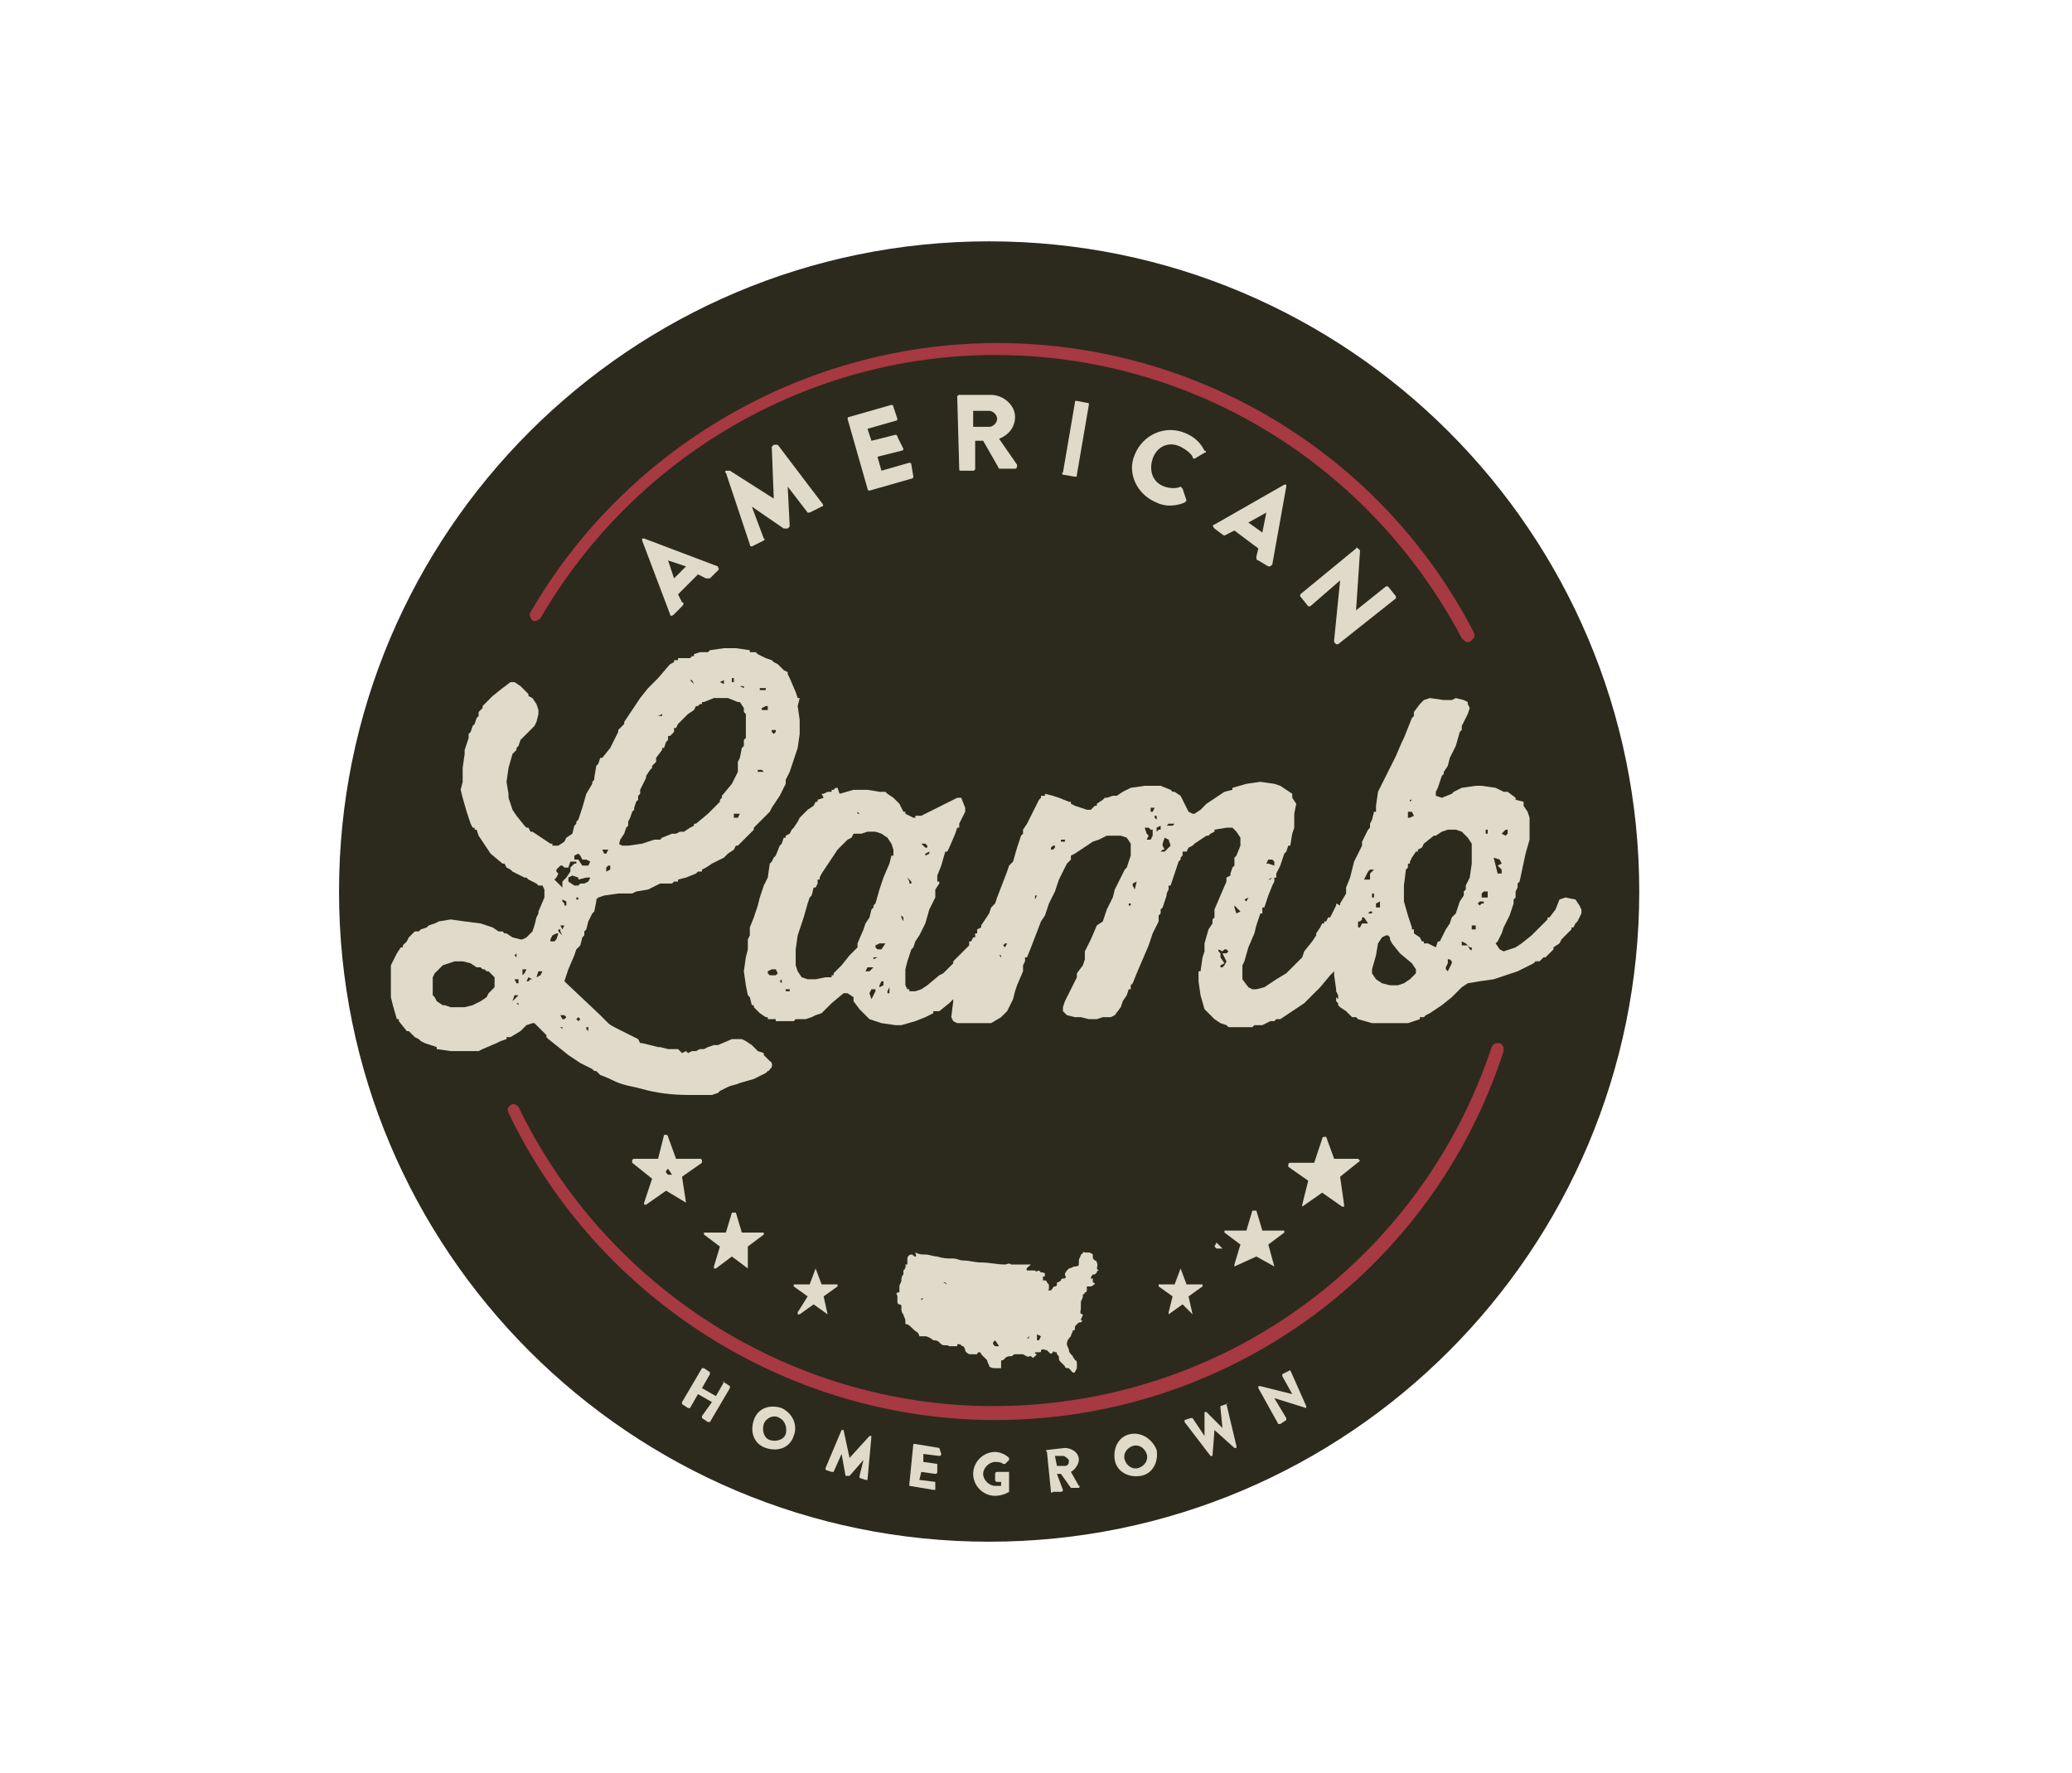
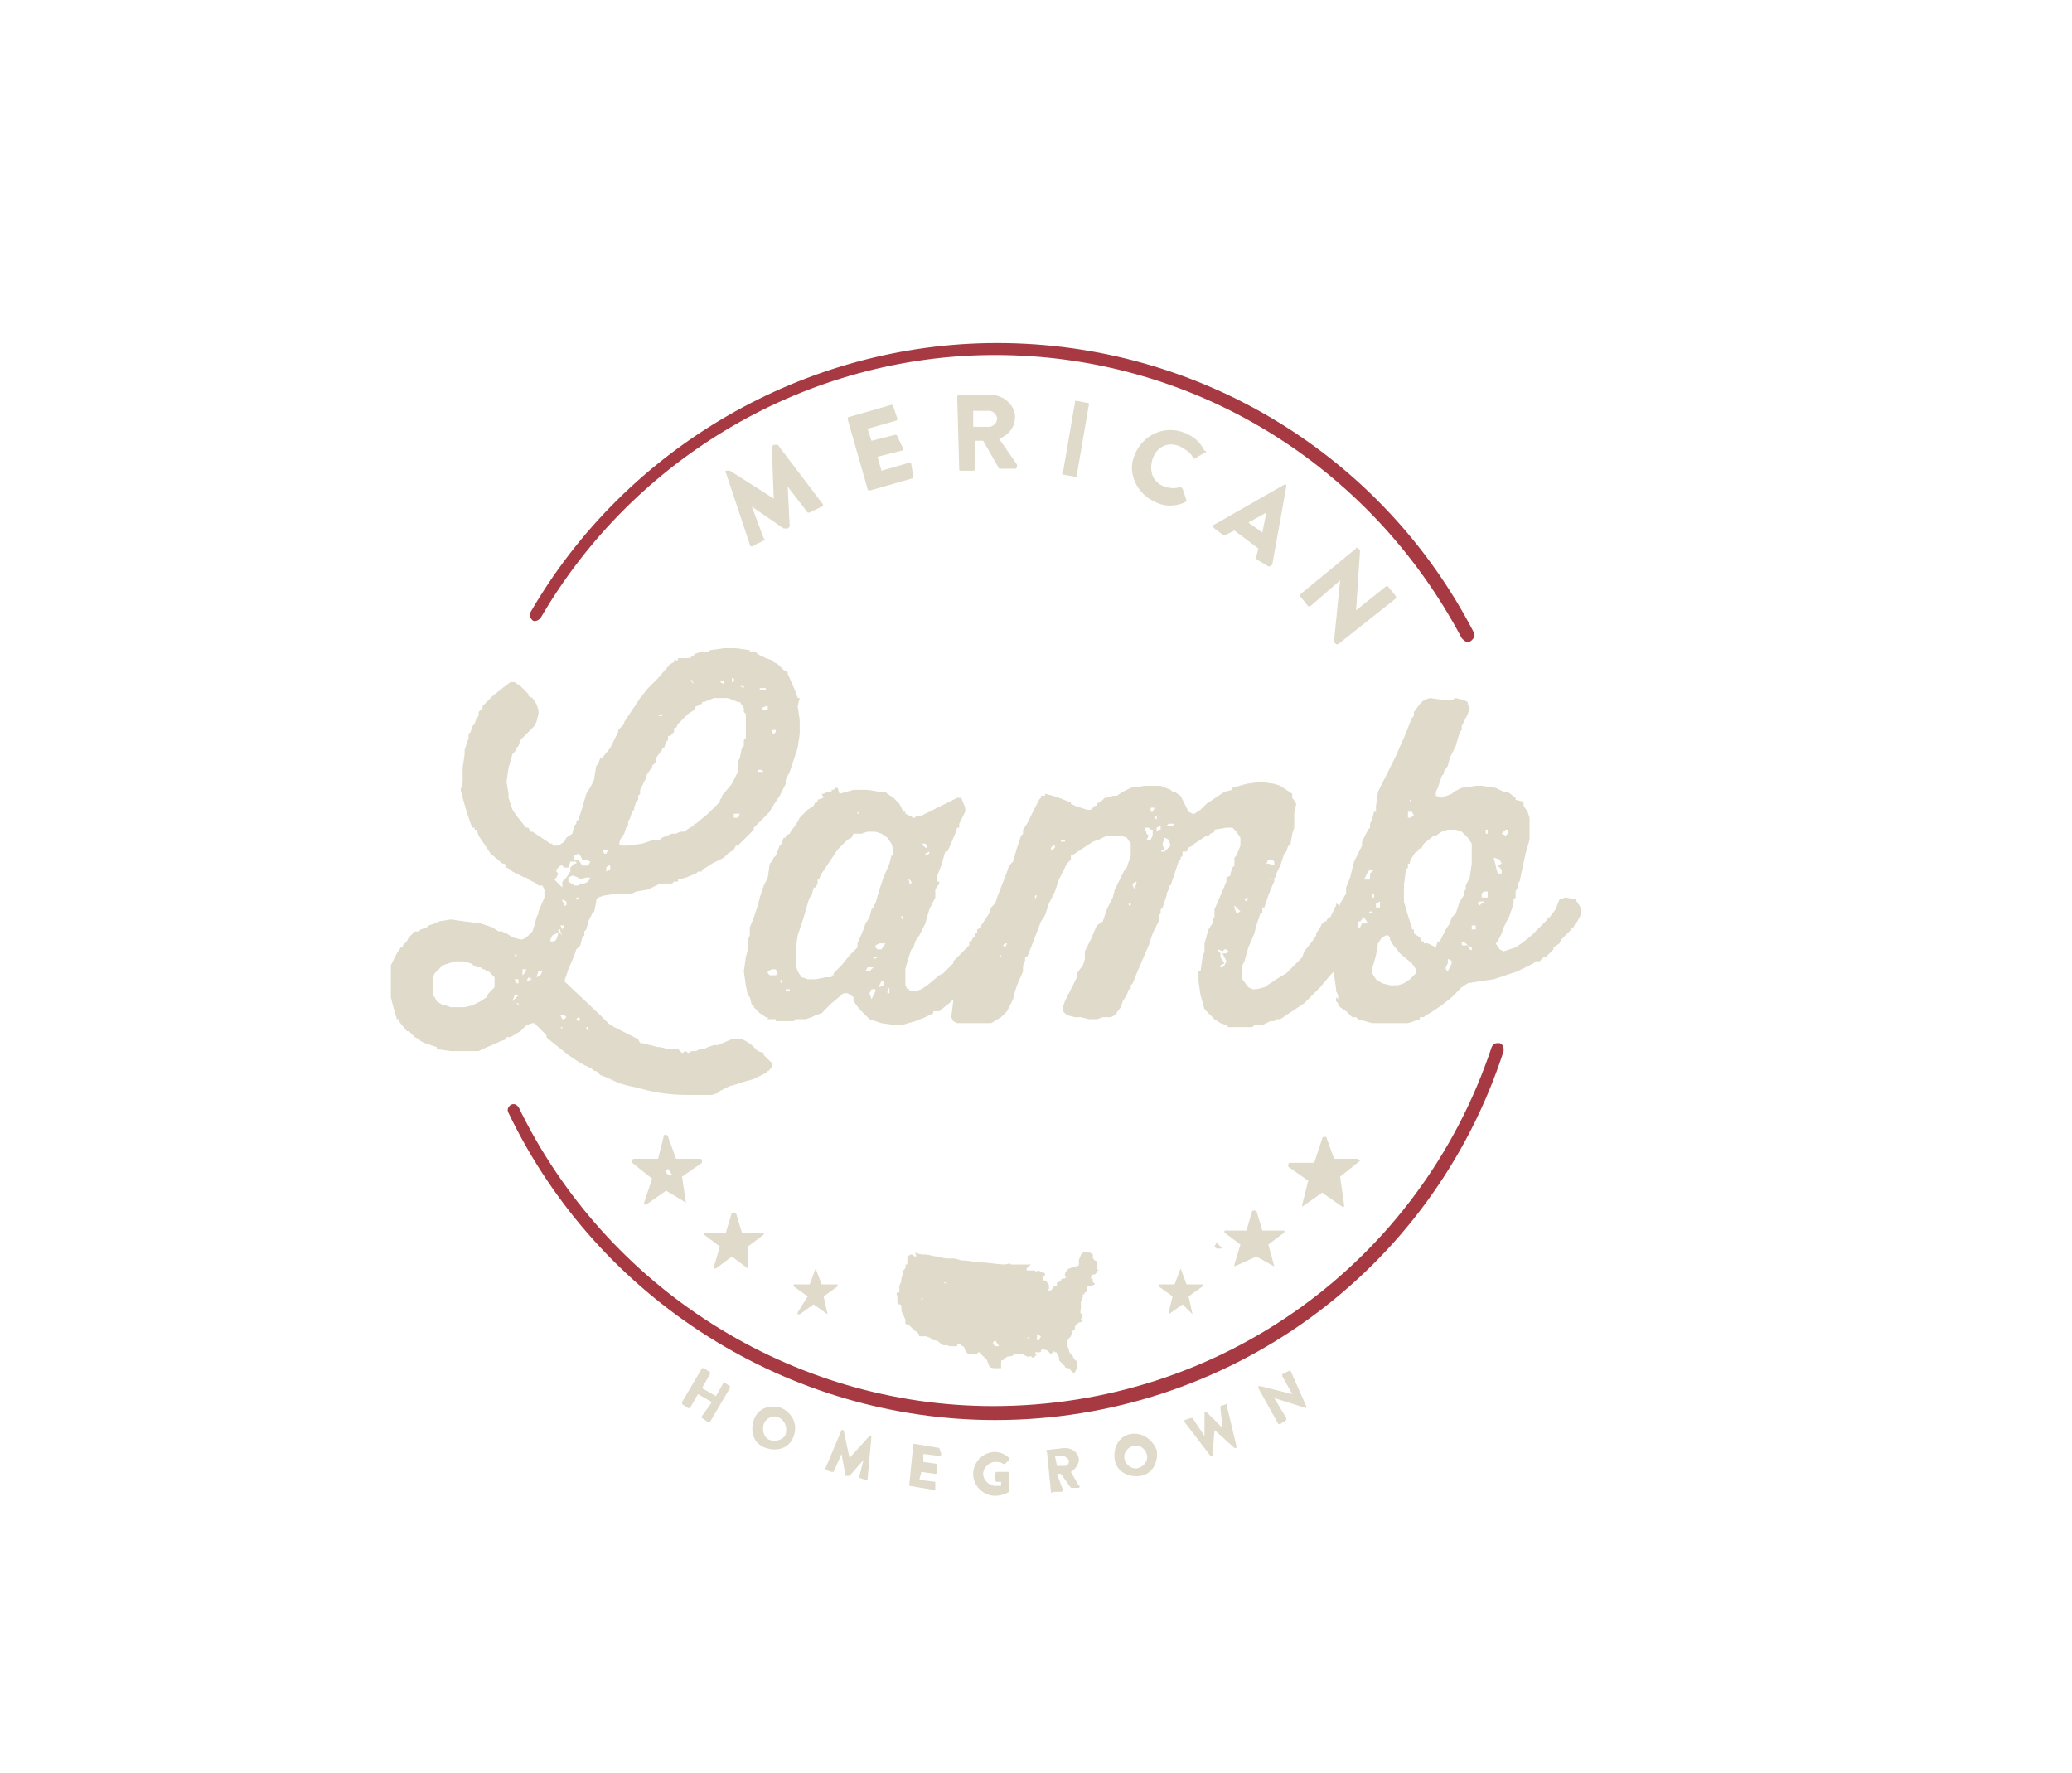
<svg xmlns="http://www.w3.org/2000/svg" version="1.1" id="Layer_1" x="0px" y="0px" viewBox="0 0 103.9 88.9" style="enable-background:new 0 0 103.9 88.9;" xml:space="preserve">
  <style type="text/css">
	.st0{fill:#2C2A1C;}
	.st1{fill:#A63941;}
	.st2{fill:#DFDAC9;}
</style>
  <g>
-     <path class="st0" d="M82.2,44.7c0-18-14.6-32.6-32.6-32.6c-18,0-32.6,14.6-32.6,32.6c0,18,14.6,32.6,32.6,32.6   C67.6,77.3,82.2,62.7,82.2,44.7" />
    <path class="st1" d="M73.6,32.2c-0.1,0-0.2-0.1-0.3-0.2c-4.6-8.7-13.5-14.2-23.4-14.2c-9.4,0-18.1,5.1-22.8,13.2   c-0.1,0.1-0.3,0.2-0.4,0.1c-0.1-0.1-0.2-0.3-0.1-0.4c4.8-8.3,13.8-13.5,23.4-13.5c10.1,0,19.3,5.6,23.9,14.5c0.1,0.2,0,0.3-0.1,0.4   C73.7,32.2,73.6,32.2,73.6,32.2" />
    <path class="st1" d="M49.9,71.2c-10.3,0-19.9-6-24.4-15.4c-0.1-0.2,0-0.3,0.1-0.4c0.2-0.1,0.3,0,0.4,0.1c4.4,9.1,13.7,15,23.8,15   c11.4,0,21.4-7.2,25-18c0.1-0.2,0.2-0.2,0.4-0.2c0.2,0.1,0.2,0.2,0.2,0.4C71.8,63.8,61.5,71.2,49.9,71.2" />
    <path class="st2" d="M32.2,54.6c0.7,0.2,1.5,0.3,2.3,0.3c0.1,0,0.2,0,0.3,0l0,0l0,0c0.1,0,0.3,0,0.4,0l0.1,0l0.4,0l0.3-0.1l0,0   l0.1-0.1l0,0l0.4-0.2c0.2-0.1,0.4-0.1,0.6-0.2l0,0l0.7-0.2l0.6-0.3l0.1-0.1c0,0,0.1,0,0.1-0.1c0.1,0,0.2-0.3,0-0.4   c-0.1-0.1-0.2-0.2-0.3-0.3l0-0.1L38,52.7l-0.3-0.3l-0.3-0.2l-0.2-0.1c0,0,0,0,0,0c0,0-0.1,0-0.1,0c-0.1,0-0.3,0-0.3,0c0,0,0,0,0,0   l-0.1,0l-0.7,0.3l-0.2,0l-0.3,0.1l-0.2,0.1l-0.2,0l-0.2,0.1l-0.2,0l-0.2,0.1l-0.1-0.1l-0.2,0.1L34,52.6l-0.5,0l-0.4-0.1l-0.1,0   l-0.8-0.2c0,0-0.1,0-0.1,0L32,52.1l-1-0.5l0,0c-0.2-0.1-0.4-0.2-0.5-0.3l-0.2-0.2l-0.2-0.2l-1.8-1.7l0.1-0.3l0.1-0.3l0.3-0.7   l0.1-0.3l0.2-0.2l0.1-0.4l0.1-0.1l0-0.2l0.1-0.1l0.1-0.4l0.2-0.4l0.1-0.1l0.1-0.5h0v-0.1L30,45l0.3-0.1l0.7-0.1l0.7,0l0.2-0.1   l0.6-0.1l0.6-0.3v0h0.6l0,0l0.1-0.1l0.2,0l0-0.1l0.4-0.1l0.5-0.2l0.1-0.1l0.2,0l0-0.1l0.2-0.1l0.3-0.2l0.6-0.3l0.2-0.2l0.3-0.2   l0.1-0.2H37l0.3-0.3l0.5-0.5v-0.1l0.3-0.3l0.5-0.5l0.1-0.2l0.4-0.6l0.3-0.6l0-0.2l0.2-0.4l0.2-0.6l0.2-0.6l0.1-0.7l0-0.7l-0.1-0.7   L40.1,35l-0.1,0l-0.1-0.3L39.6,34h0l-0.1-0.2l0-0.1l-0.2-0.1L39,33.3l-0.2-0.1l-0.1-0.1L38.4,33L38,32.8l-0.1-0.1l-0.3,0l0-0.1   l-0.7-0.1l-0.3,0l-0.3,0l-0.7,0.1l-0.1,0.1l-0.4,0l-0.3,0.1v0.1l-0.1,0l-0.1,0.1l-0.1,0v0h-0.1v0h-0.1v0H34l0,0.1l-0.2,0l0,0.1   l-0.2,0.1L33,34l-0.5,0.5l-0.4,0.5l-0.4,0.6l-0.4,0.6l0,0.1l-0.3,0.3v0.1l-0.1,0.2l-0.3,0.6L30.2,38l-0.1,0l-0.1,0.3l-0.1,0.1   L29.8,39h0v0.1l-0.1,0.1l0,0.1l-0.3,0.5l-0.2,0.7l-0.2,0.6l-0.1,0.1v0.1l-0.1,0.1l-0.1,0.4L28.4,42l-0.1,0.2L28,42.4l-0.3,0v-0.1   h-0.1l-0.3-0.2l-0.6-0.4l-0.1,0l-0.1-0.2h-0.1l-0.1-0.1l-0.4-0.5l-0.2-0.3L25.5,40v-0.2l0,0l-0.1-0.6l0.1-0.7l0.2-0.7l0.2-0.2   l0-0.1l0.1-0.1l0.1-0.3l0.2-0.2l0.3-0.3l0.2-0.2l0.1-0.2l0.1-0.4l0-0.2l-0.1-0.3L26.7,35l-0.2-0.1v-0.1l-0.4-0.4l-0.3-0.2l-0.2,0   l-0.4,0.3l-0.5,0.4l-0.5,0.5l0,0.1l-0.2,0.2l0,0.2L23.9,36l-0.1,0.3l-0.1,0.1l-0.1,0.3l-0.1,0.1l0,0.2l-0.2,0.6l0,0.2l-0.1,0.7   l0,0.7l-0.1,0.4l0.1,0.4l0.2,0.7l0.2,0.6l0.1,0.2l0.1,0v0.1l0.1,0l0.1,0.3l0.2,0.3l0.4,0.6l0.6,0.5l0.1,0l0.1,0.2l0.2,0.1l0.1,0.1   l0.6,0.3h0.1l0.1,0.1l0.4,0.2l0.1,0.1l0.2,0l0.1,0.2l0,0.4L27,45.7L27,45.8l-0.1,0.2l-0.1,0.4l-0.1,0.3L26.4,47l-0.2,0.1l-0.1,0   L25.7,47l-0.3-0.2l-0.1,0l-0.1-0.1l-0.2,0l-0.3-0.2l-0.6-0.2l-0.8-0.1l-0.7-0.1L22,46.2l-0.2,0.1l-0.3,0.1l-0.1,0.1l-0.3,0.1   L21,46.7l-0.2,0l-0.3,0.3l-0.1,0.2l-0.2,0.2l0,0.1l-0.1,0l-0.2,0.3l-0.3,0.6L19.6,49l0,0l0,0.4l0,0.6l0.1,0.4l0.2,0.7l0.1,0v0.1   l0.4,0.5h0.1l0.3,0.3l0.2,0.1l0.1,0.1l0.2,0.1l0.6,0.2l0,0.1h0l0.7,0.1l0.8,0l0.6,0l0.2-0.1l0.7-0.3l0.2-0.1l0.3-0.1v-0.1h0.1v0   h0.1l0.5-0.3l0.3-0.3l0.3-0.1l0.1,0c0.2,0.2,0.4,0.4,0.6,0.6l0,0.1l0.1,0.1l1,0.8l0.6,0.4l0.6,0.3l0.1,0.1l0.1,0l0.1,0.1l0,0   l0.1,0.1c0,0,0.3,0.1,0.7,0.3c0.4,0.2,1,0.3,1,0.3L32.2,54.6z M38.1,53.6L38.1,53.6l0,0.1l0,0l0,0L38.1,53.6L38.1,53.6z M37.9,53.5   L37.9,53.5l0.1,0L37.9,53.5L37.9,53.5L37.9,53.5z M37.8,53.6L37.8,53.6l0,0.1L37.8,53.6L37.8,53.6L37.8,53.6z M37.3,53.5L37.3,53.5   L37.3,53.5L37.3,53.5L37.3,53.5L37.3,53.5z M39.1,36.1l0.1,0v0l-0.1,0L39.1,36.1L39.1,36.1z M38.7,36.6l0.2,0l0,0.1l-0.1,0.1h0   l-0.1-0.1V36.6z M38.4,35.6L38.4,35.6l-0.2,0v-0.1l0.2-0.1l0.1,0V35.6z M38.1,34.5L38.1,34.5l0.2,0l0.1,0v0.1l-0.1,0l-0.2,0V34.5z    M38.2,38.6l0.1,0.1v0l-0.2,0l-0.1,0l0-0.1L38.2,38.6z M37,41l-0.2,0l0,0l0-0.2h0.3L37,41z M37.1,34.4l0.1,0l0.1,0l0,0.1L37.1,34.4   L37.1,34.4L37.1,34.4z M36.7,34h0.1l0,0.2h-0.1V34z M36.1,34.2L36.1,34.2l0.2-0.1l0,0.2L36.1,34.2L36.1,34.2z M34.6,34.1h0.1   l0.1,0.2h0L34.6,34.1L34.6,34.1z M33.8,35L33.8,35l0.1,0l0,0L33.8,35L33.8,35L33.8,35z M33,35.9L33,35.9l0.2-0.1l0,0.1H33L33,35.9z    M31.1,42.1l0.2-0.3l0.1-0.3l0.1-0.1l0-0.2l0.1-0.2l0.1-0.3l0.1-0.1v-0.1l0.1-0.3l0.1-0.1l0-0.2l0.1-0.1l0-0.2l0.3-0.6v-0.1   l0.2-0.3l0.1-0.1v-0.1l0.2-0.2l0-0.2l0.3-0.4l0-0.1l0.1,0l0.1-0.3l0.1-0.1l0-0.2l0.1,0v0l0.2-0.2l0-0.2l0.1,0l0.1-0.2l0.5-0.5   l0.3-0.2l0.1-0.2h0.1l0.1-0.1h0.1v-0.1h0.1l0.5-0.2l0.3,0h0.4l0.5,0.2v0l0.1,0l0.2,0.3l0,0.2l0.1,0.1l0,0.1l0,0.3l0,0.8l-0.1,0.1   l0,0.3l-0.1,0.1l-0.1,0.5l-0.1,0.2L37,38.7l-0.3,0.6l-0.5,0.6l0,0.1l-0.1,0.1l0,0.1l-0.1,0.1l-0.5,0.5l-0.6,0.5l-0.1,0l0,0.1   l-0.2,0.1l-0.3,0.2l-0.2,0l-0.2,0.1l-0.2,0l-0.5,0.2l-0.1,0.1l-0.3,0v0l-0.6,0.2l-0.7,0.1h-0.3l-0.2-0.1L31,42.5L31.1,42.1z    M30.6,43.4v0.2l-0.2,0.1l0-0.1v-0.1l0.1-0.1H30.6L30.6,43.4L30.6,43.4z M30.2,42.6l0.2,0l0.1,0l-0.1,0.2h-0.1L30.2,42.6L30.2,42.6   z M30,43.6L30,43.6l0.1,0L30,43.6L30,43.6L30,43.6z M24.8,49.5l-0.1,0.1l0,0l-0.2,0.2L24.4,50l-0.3,0.2l-0.4,0.2l-0.4,0.1l-0.4,0   l-0.3,0l-0.3-0.1v0l-0.1,0l-0.3-0.2l-0.1-0.2l-0.1-0.1l0-0.3l0-0.1l0-0.2V49l0.1-0.2l0.4-0.4l0.3-0.1l0.3-0.1l0.4,0l0.4,0.1   l0.3,0.2l0.2,0l0.1,0.1l0.1,0l0.1,0.1h0.1l0.3,0.3l0,0.2L24.8,49.5z M25.5,48.1L25.5,48.1l0-0.2l0,0L25.5,48.1L25.5,48.1z    M25.8,47.9l0.1-0.1v0.2L25.8,47.9L25.8,47.9z M25.8,49.1L25.8,49.1L25.8,49.1l0.2,0l0,0.2h-0.1L25.8,49.1L25.8,49.1z M25.7,50.2   L25.7,50.2l0.1-0.3l0.1,0h0.1L25.7,50.2L25.7,50.2z M26,50.4L26,50.4l-0.1-0.1H26L26,50.4z M26.2,48.9L26.2,48.9l0-0.3l0.1,0l0.1,0   l-0.1,0.2L26.2,48.9z M26.7,49.1l-0.1,0l-0.1,0.1l-0.1,0l0,0l0.1-0.2h0L26.7,49.1L26.7,49.1L26.7,49.1z M27.1,48.9L26.9,49l0,0   l0.1-0.3l0.2,0L27.1,48.9z M28.2,46.9L28.2,46.9L28,46.7l0-0.1h0.1l0,0.1L28.2,46.9L28.2,46.9z M28.2,46.6L28.2,46.6l-0.1-0.2h0.2   L28.2,46.6z M28.3,45.3L28.3,45.3l-0.1-0.1l0-0.1l0.2,0.1l0,0.2H28.3z M29,45L29,45.1l-0.1,0V45L29,45L29,45z M29.6,44l-0.1,0.2   l-0.2,0.1l-0.2,0l-0.1,0.1h-0.2l-0.3-0.2l0-0.1l0-0.1l0.2-0.1L29,44l0,0.1l0,0l0.4-0.1L29.6,44z M28.8,42.9l0.2-0.1l0.1,0.1   l0.1,0.2h0.2l0.2,0.1l-0.1,0.2l-0.1,0l-0.2,0L29,43.1l-0.2,0L28.8,42.9L28.8,42.9z M27.8,44.1l0.1-0.1l0.1-0.2l-0.1-0.1v-0.1   l0.2-0.2l0.1,0l0.1,0.1l0.1,0l0.1,0l0.1-0.3h0l0.3,0l0,0.1h-0.1l-0.1,0.1l-0.1,0.1v0.2L28.4,44l-0.2,0.2l0,0.1l0,0.2h0l-0.3-0.3   L27.8,44.1z M27.9,47.1l-0.1,0.1l-0.2,0v-0.1l0.1-0.2l0.2-0.1l0.1,0L27.9,47.1z M28.1,50.9L28.1,50.9l0.2,0l0.1,0.1l-0.1,0.1   l-0.1,0L28.1,50.9L28.1,50.9z M28.2,51.6L28.2,51.6l-0.1-0.1l0,0l0,0l0.1,0L28.2,51.6L28.2,51.6L28.2,51.6z M28.4,51.4L28.4,51.4   l-0.1-0.1l0,0L28.4,51.4L28.4,51.4z M29,51.2L29,51.2l-0.1-0.1l0.1-0.1l0,0l0.1,0.1L29,51.2z M29.2,51.4L29.2,51.4L29.2,51.4   l-0.1-0.1L29.2,51.4L29.2,51.4L29.2,51.4z M29.5,51.7L29.5,51.7l-0.1-0.1l0-0.1l0.1,0l0,0l0,0l0,0.1L29.5,51.7z M30.1,52.6   L30.1,52.6L30.1,52.6l0-0.1L30.1,52.6L30.1,52.6L30.1,52.6z M31.1,53L31.1,53L31,53L31.1,53L31.1,53L31.1,53L31.1,53z" />
    <path class="st2" d="M55,63.3c0,0,0-0.1-0.1-0.1c-0.1-0.1-0.1-0.1-0.1-0.2c0,0,0-0.1,0-0.1c0,0-0.1-0.1-0.2-0.1c0,0-0.1,0-0.1,0   c-0.1,0,0,0-0.1,0c-0.1-0.1-0.1,0.1-0.2,0.1c0,0.1-0.1,0.2-0.1,0.3c0,0.1,0,0.2,0,0.2c0,0.1-0.2,0.1-0.2,0.1   c-0.1,0-0.2,0.1-0.3,0.1c-0.1,0.1-0.2,0.2-0.2,0.3c0,0.1,0.1,0.1,0,0.2c-0.1,0-0.2,0-0.2,0.1c0,0-0.1,0.1-0.2,0.1c0,0,0,0.1,0,0.1   c0,0,0,0.1-0.1,0.1c-0.1,0-0.1,0.1-0.2,0.2c0,0-0.1,0-0.1,0c-0.1,0,0,0,0-0.1c0-0.1,0-0.1,0-0.1c0-0.1,0-0.1-0.1-0.2   c0,0,0-0.1-0.1-0.1c0,0-0.1,0-0.1,0c0,0,0-0.2,0-0.2c0.1,0,0.1,0,0.1-0.1c0-0.1-0.1-0.1-0.2-0.1c0,0-0.1-0.1-0.1-0.1   c0,0-0.2,0.1-0.2,0c-0.1,0-0.1,0-0.2,0c0,0-0.1,0-0.2,0c-0.1-0.1,0.1-0.2,0.2-0.3c-0.1,0-0.2,0-0.3,0c-0.1,0-0.2,0-0.3,0   s-0.2,0-0.3,0c-0.1,0-0.1,0-0.1,0c-0.1-0.1-0.2,0-0.3,0c-0.4,0-0.8-0.1-1.2-0.1c-0.3,0-0.6-0.1-0.9-0.1c-0.2,0-0.3-0.1-0.5-0.1   c-0.3,0-0.5,0-0.8-0.1c-0.2,0-0.4-0.1-0.6-0.1c-0.2,0-0.3,0-0.5-0.1c0,0.1,0.1,0.2,0,0.2c-0.1,0-0.1-0.1-0.2-0.1   c-0.1,0-0.2,0.1-0.2,0.2c0,0.1,0,0.2,0,0.3c0,0-0.1,0-0.1,0c0,0.1,0.1,0.1,0,0.1c0,0.1,0,0.1-0.1,0.2c0,0.1,0,0.1,0,0.2   c-0.1,0.1-0.1,0.2-0.1,0.3c0,0.1-0.1,0.2-0.1,0.3c0,0.1,0,0.1,0,0.2c0,0,0,0.1,0,0.1c0,0-0.1,0-0.1,0c-0.1,0.1,0,0.1,0,0.2   c0,0.1,0,0.2,0,0.2c0,0.1,0,0.2,0.1,0.2c0,0,0.1,0,0.1,0.1c0,0,0,0.1,0,0.1c0,0.1,0,0.2,0.1,0.3c0,0.1,0.1,0.2,0.1,0.3   c0,0,0,0.1,0,0.1c0,0.1,0,0.1,0.1,0.1c0.2,0.1,0.3,0.3,0.5,0.4c0,0,0.1,0.1,0.1,0.2c0.1,0,0.2,0,0.3,0c0.1,0,0.3,0.1,0.4,0.2   c0.1,0,0.2,0,0.3,0.1c0,0,0.1,0.1,0.1,0.1c0.1,0.1,0.3,0,0.4,0.1c0.1,0,0.2,0,0.4,0c0,0,0,0,0-0.1c0,0,0.1,0,0.1,0   c0.1,0,0.1,0.1,0.2,0.1c0.1,0.1,0.1,0.2,0.1,0.2c0,0.1,0.2,0.2,0.2,0.2c0,0,0.1,0,0.1,0c0.1,0,0.1,0,0.2,0c0.1,0,0.1,0,0.1,0   c0,0,0-0.1,0.1-0.1c0.1,0,0.1,0.1,0.1,0.1c0.1,0.1,0.2,0.2,0.3,0.3c0,0.1,0.1,0.2,0.1,0.3c0.1,0.1,0.2,0.1,0.4,0.1c0,0,0.1,0,0.1,0   c0.1,0,0.1,0,0.1,0c0,0,0-0.2,0-0.2c0,0,0-0.1,0-0.1c0-0.1,0-0.1,0.1-0.1c0,0,0.1-0.1,0.1-0.1c0.1-0.1,0.2-0.1,0.3-0.1   c0.1,0,0.1-0.1,0.2-0.1c0.1,0,0.1,0,0.2,0c0.1,0,0.1,0,0.2,0c0,0,0.3,0.2,0.3,0.1c0,0,0.1,0,0.1,0c0.1,0.1,0.1,0.1,0.2,0   c0,0,0.1-0.1,0.1-0.1c0,0-0.1,0-0.1-0.1c0,0,0.1,0,0.1,0c0,0,0,0,0.1,0c0.1,0,0.1,0,0.1-0.1c0.1-0.1,0.2,0,0.3,0c0,0,0,0,0.1,0.1   c0.1,0.1,0.1,0.1,0.2,0c0,0,0-0.1,0.1,0c0.1,0,0.1,0,0.1,0.1c0.1,0.1,0.1,0.1,0.1,0.2c0,0.1,0,0.1,0.1,0.2c0.1,0.1,0.1,0.1,0.2,0.2   c0,0.1,0.1,0.1,0.2,0.1c0.1,0.1,0.2,0.3,0.3,0.2c0,0,0.1-0.2,0.1-0.2c0-0.1,0-0.1,0-0.2c0-0.1,0-0.2-0.1-0.2c0-0.1-0.1-0.1-0.1-0.2   c-0.1-0.1-0.2-0.2-0.2-0.3c0-0.1-0.1-0.2-0.1-0.3c0-0.2,0.1-0.3,0.2-0.4c0-0.1,0.1-0.2,0.1-0.3c0.1,0,0.1,0,0.1-0.1   c0-0.1,0-0.1,0.1-0.2c0.1-0.1,0.1-0.1,0.2-0.1c0.1-0.1,0.1-0.1,0-0.1c0-0.1,0.1-0.2,0.1-0.3c-0.2,0-0.1-0.2-0.1-0.3   c0-0.1,0-0.2,0-0.3c0-0.1,0.1-0.2,0.1-0.3c0,0,0-0.1,0-0.1c0,0,0.1,0,0.1-0.1c0,0,0.1,0,0.1-0.1c0,0,0,0,0-0.1c0,0,0-0.1,0-0.1   c0,0,0.2,0,0.2,0c0.1,0,0.1-0.1,0.2-0.1c0-0.1-0.1-0.1-0.1-0.1c0,0,0-0.1,0-0.2c-0.1,0-0.1,0-0.1,0.1c0,0,0-0.1,0-0.1c0,0,0,0,0,0   c0,0,0-0.1,0.1-0.2c0,0,0,0,0.1,0c0,0,0,0,0.1-0.1c0,0,0-0.1,0.1-0.1C54.9,63.6,55.1,63.5,55,63.3C55,63.4,55,63.4,55,63.3    M46.2,65.2L46.2,65.2L46.2,65.2l0-0.1l0.1,0L46.2,65.2z M47.2,64.8L47.2,64.8L47.2,64.8L47.2,64.8L47.2,64.8L47.2,64.8z    M47.5,64.4l-0.2-0.1l-0.1,0l0,0l0,0l0.1,0l0.1,0l0.1,0.1L47.5,64.4z M50.1,67.5L50.1,67.5l-0.2,0l-0.1-0.1l0-0.1l0.1-0.1   L50.1,67.5L50.1,67.5L50.1,67.5z M50.3,67L50.3,67L50.3,67l0.1,0l0,0L50.3,67z M51.6,67.1L51.6,67.1l-0.1,0l0.1-0.1L51.6,67.1   L51.6,67.1z M52.2,67l-0.1,0.2l-0.1,0l0,0l0-0.1l0-0.1l0-0.1l0,0L52.2,67L52.2,67L52.2,67z" />
    <path class="st2" d="M37.5,62.5l0.8-0.6c0,0,0,0,0-0.1c0,0,0,0-0.1,0l-1,0l-0.3-1c0,0,0,0-0.1,0h0c0,0-0.1,0-0.1,0l-0.3,1l-1,0   c0,0-0.1,0-0.1,0c0,0,0,0.1,0,0.1l0.8,0.6l-0.3,1c0,0,0,0.1,0,0.1c0,0,0.1,0,0.1,0l0.8-0.6l0.8,0.6c0,0,0,0,0,0c0,0,0,0,0,0   c0,0,0,0,0-0.1L37.5,62.5z" />
    <path class="st2" d="M41.5,65.9C41.5,65.9,41.5,65.9,41.5,65.9C41.5,65.9,41.5,65.9,41.5,65.9l-0.2-0.9l0.7-0.5c0,0,0,0,0-0.1   c0,0,0,0,0,0l-0.8,0l-0.3-0.8c0,0,0,0,0,0c0,0,0,0,0,0l-0.3,0.8l-0.8,0c0,0,0,0,0,0c0,0,0,0,0,0.1l0.7,0.5L40,65.8c0,0,0,0,0,0.1   c0,0,0,0,0.1,0l0.7-0.5L41.5,65.9C41.4,65.9,41.5,65.9,41.5,65.9" />
    <path class="st2" d="M34.4,60.3C34.5,60.3,34.5,60.3,34.4,60.3C34.5,60.3,34.5,60.3,34.4,60.3L34.2,59l1-0.7c0,0,0-0.1,0-0.1   c0,0,0-0.1-0.1-0.1l-1.2,0L33.5,57c0,0,0-0.1-0.1-0.1h0c0,0-0.1,0-0.1,0L33,58.1l-1.2,0c0,0-0.1,0-0.1,0.1c0,0,0,0.1,0,0.1l1,0.8   l-0.4,1.2c0,0,0,0.1,0,0.1c0,0,0.1,0,0.1,0l1-0.7L34.4,60.3C34.4,60.3,34.4,60.3,34.4,60.3 M33.7,58.9L33.7,58.9l-0.2,0l-0.1-0.1   l0-0.1l0.1-0.1L33.7,58.9L33.7,58.9L33.7,58.9z M33.9,58.4L33.9,58.4L33.9,58.4l0.1,0l0,0L33.9,58.4z" />
    <path class="st2" d="M68.1,58.1l-1.2,0L66.5,57c0,0,0,0-0.1,0h0c0,0-0.1,0-0.1,0.1l-0.4,1.2l-1.2,0c0,0-0.1,0-0.1,0.1   c0,0,0,0.1,0,0.1l1,0.7l-0.3,1.2c0,0,0,0.1,0,0.1c0,0,0,0,0,0c0,0,0,0,0,0l1-0.7l1,0.7c0,0,0.1,0,0.1,0c0,0,0-0.1,0-0.1L67.2,59   l1-0.8C68.2,58.2,68.2,58.2,68.1,58.1C68.2,58.1,68.1,58.1,68.1,58.1" />
    <path class="st2" d="M63.9,63.5C63.9,63.5,63.9,63.5,63.9,63.5l-0.3-1.1l0.8-0.6c0,0,0,0,0-0.1c0,0,0,0-0.1,0l-1,0l-0.3-1   c0,0,0,0-0.1,0h0c0,0,0,0-0.1,0l-0.3,1l-1,0c0,0-0.1,0-0.1,0c0,0,0,0.1,0,0.1l0.8,0.6l-0.3,1c0,0,0,0.1,0,0.1c0,0,0,0,0,0   c0,0,0,0,0,0L63,63L63.9,63.5C63.9,63.6,63.9,63.6,63.9,63.5" />
    <path class="st2" d="M59.8,65.9C59.8,65.9,59.8,65.9,59.8,65.9L59.6,65l0.7-0.5c0,0,0,0,0-0.1c0,0,0,0,0,0l-0.8,0l-0.3-0.8   c0,0,0,0,0,0c0,0,0,0,0,0l-0.3,0.8l-0.8,0c0,0,0,0,0,0c0,0,0,0,0,0.1l0.7,0.5l-0.2,0.8c0,0,0,0,0,0.1c0,0,0,0,0,0c0,0,0,0,0,0   l0.7-0.5L59.8,65.9C59.8,65.9,59.8,65.9,59.8,65.9" />
    <polygon class="st2" points="61.2,62.6 61.2,62.6 61.3,62.6 61.2,62.5 61,62.3 60.9,62.5 61,62.6 61.1,62.6  " />
    <polygon class="st2" points="61.6,62.1 61.5,62.1 61.5,62.1 61.5,62.1 61.6,62.1  " />
    <path class="st2" d="M36.3,69.3C36.3,69.2,36.2,69.3,36.3,69.3l-0.4,0.7l-0.7-0.4l0.4-0.7c0,0,0-0.1,0-0.1l-0.3-0.2   c0,0-0.1,0-0.1,0l-1,1.7c0,0,0,0.1,0,0.1l0.3,0.2c0,0,0.1,0,0.1,0l0.4-0.7l0.7,0.4L35.2,71c0,0,0,0.1,0,0.1l0.3,0.2   c0,0,0.1,0,0.1,0l1-1.7c0,0,0-0.1,0-0.1L36.3,69.3z" />
    <path class="st2" d="M39.2,70.6c-0.6-0.2-1.2,0-1.4,0.6c-0.2,0.6,0,1.2,0.6,1.4c0.6,0.2,1.2,0,1.4-0.6C40,71.5,39.8,70.9,39.2,70.6    M39.4,71.9c-0.1,0.3-0.5,0.4-0.8,0.3c-0.3-0.1-0.4-0.5-0.3-0.8c0.1-0.3,0.5-0.5,0.8-0.3C39.3,71.2,39.5,71.5,39.4,71.9" />
    <path class="st2" d="M43.7,72L43.7,72c-0.1,0-0.1,0-0.1,0l-1,1.1l0,0l-0.3-1.4c0,0,0,0,0,0l0,0c0,0-0.1,0-0.1,0l-0.8,1.9   c0,0,0,0.1,0,0.1l0.3,0.1c0,0,0.1,0,0.1,0l0.4-0.9l0,0l0.2,1.1c0,0,0,0,0,0l0.1,0c0,0,0,0,0.1,0l0.7-0.8l0,0L43.1,74   c0,0,0,0.1,0,0.1l0.3,0.1c0,0,0.1,0,0.1,0L43.7,72C43.7,72.1,43.7,72.1,43.7,72" />
    <path class="st2" d="M47.1,72.6l-1.2-0.2c0,0-0.1,0-0.1,0l-0.2,2c0,0,0,0.1,0,0.1l1.2,0.2c0,0,0.1,0,0.1,0l0-0.3c0,0,0-0.1,0-0.1   l-0.8-0.1l0.1-0.4l0.7,0.1c0,0,0.1,0,0.1-0.1l0-0.3c0,0,0-0.1,0-0.1l-0.7-0.1l0-0.4l0.8,0.1c0,0,0.1,0,0.1-0.1L47.1,72.6   C47.1,72.7,47.1,72.6,47.1,72.6" />
    <path class="st2" d="M50.6,73.8l-0.6,0c0,0-0.1,0-0.1,0.1l0,0.3c0,0,0,0.1,0.1,0.1l0.2,0l0,0.2c-0.1,0-0.2,0-0.3,0   c-0.3,0-0.6-0.3-0.6-0.6c0-0.3,0.3-0.6,0.6-0.6c0.1,0,0.3,0,0.4,0.1c0,0,0.1,0,0.1,0l0.2-0.2c0,0,0-0.1,0-0.1   c-0.2-0.2-0.5-0.3-0.7-0.3c-0.6,0-1.1,0.5-1.1,1.1c0,0.6,0.5,1.1,1.1,1.1c0.4,0,0.7-0.2,0.7-0.2c0,0,0,0,0,0L50.6,73.8   C50.6,73.8,50.6,73.8,50.6,73.8" />
    <path class="st2" d="M53.7,73.8c0.2-0.1,0.4-0.4,0.4-0.6c0-0.4-0.4-0.6-0.7-0.6l-0.9,0.1c0,0-0.1,0,0,0.1l0.2,2c0,0,0,0.1,0.1,0   l0.4,0c0,0,0.1,0,0.1-0.1L53,73.9l0.2,0l0.5,0.7c0,0,0,0,0,0l0.4,0c0,0,0.1-0.1,0-0.1L53.7,73.8z M53.4,73.5l-0.4,0l-0.1-0.5l0.4,0   c0.1,0,0.2,0.1,0.3,0.2C53.6,73.3,53.6,73.5,53.4,73.5" />
    <path class="st2" d="M56.7,71.9c-0.6,0.1-0.9,0.7-0.8,1.3c0.1,0.6,0.7,0.9,1.3,0.8c0.6-0.1,0.9-0.7,0.8-1.3   C57.8,72.2,57.3,71.8,56.7,71.9 M57.1,73.6c-0.3,0.1-0.6-0.1-0.7-0.4c-0.1-0.3,0.1-0.6,0.4-0.7c0.3-0.1,0.6,0.1,0.7,0.4   C57.6,73.2,57.4,73.5,57.1,73.6" />
    <path class="st2" d="M61.5,70.4l-0.3,0.1c0,0,0,0,0,0.1l0.1,1l0,0l-0.8-0.8c0,0,0,0-0.1,0l0,0c0,0,0,0,0,0l0,1.2l0,0l-0.6-0.9   c0,0,0,0-0.1,0l-0.3,0.1c0,0,0,0.1,0,0.1l1.3,1.7c0,0,0,0,0.1,0l0,0c0,0,0,0,0,0l0.1-1.3l0,0l1,0.9c0,0,0,0,0.1,0l0,0   c0,0,0,0,0-0.1L61.5,70.4C61.6,70.4,61.6,70.3,61.5,70.4" />
    <path class="st2" d="M64.7,68.7C64.7,68.7,64.6,68.7,64.7,68.7l-0.4,0.2c0,0,0,0.1,0,0.1l0.5,0.9l0,0l-1.6-0.4l-0.1,0   c0,0,0,0,0,0.1l1,1.8c0,0,0.1,0,0.1,0l0.3-0.2c0,0,0-0.1,0-0.1l-0.6-1l0,0l1.6,0.5c0,0,0,0,0,0l0,0c0,0,0,0,0-0.1L64.7,68.7z" />
    <path class="st2" d="M79.3,45.6l-0.1-0.2L79,45.1L78.5,45l-0.3,0.1L78,45.6L77.7,46l-0.1,0v0.1l-0.3,0.3l-0.5,0.5l-0.5,0.4   l-0.3,0.2l-0.6,0.2l-0.2-0.1l-0.2-0.3l0.1-0.1l0.2-0.4l0.1-0.3l0.3-0.6l0.2-0.6l0-0.2l0.1-0.1l0-0.3l0.1-0.2l0-0.2l0.1-0.1l0.3-1.4   l0.2-0.7v-0.4l0-0.7l-0.1-0.3l-0.2-0.3l0-0.2L76,40.1l0-0.1l-0.4-0.3l-0.2,0l-0.4-0.2l-0.7-0.1l-0.3,0l-0.7,0.1l-0.4,0.2l-0.1,0.1   L72.3,40L72,39.9l0-0.1l0-0.1l0.1-0.2l0.2-0.6l0.1-0.1v-0.1l0.2-0.3l0.1-0.4l0.3-0.6l0.2-0.7l0.1-0.1l0-0.2l0.3-0.6l0.1-0.3   l-0.1-0.2h0v-0.1l-0.2-0.1l-0.4-0.1l-0.2,0.1h-0.4l-0.7-0.1l-0.3,0.1l-0.2,0.2l-0.3,0.4l0,0.2l-0.1,0.1l-0.2,0.5l-0.2,0.5l-0.1,0.2   L70,37.9l-0.2,0.4l-0.1,0.2l-0.3,0.6l-0.3,0.6L69,40.4l0,0.3l-0.1,0l-0.1,0.4l-0.1,0.2l0,0.2l-0.1,0.1l-0.3,0.6l0,0.2l-0.1,0.2   l-0.3,0.6l-0.1,0.4h0l-0.1,0.4l-0.2,0.5l0,0.3l-0.3,0.5v0.1L67,45.3v0l0,0.1L66.7,46l-0.1,0l-0.1,0.2h-0.1v0.1l-0.1,0l-0.1,0.2   l-0.2,0.3l0,0.1l-0.2,0.3l-0.4,0.5l-0.1,0.3l-0.8,0.8L64,49.1l-0.6,0.4l-0.4,0.1l-0.2,0l-0.2-0.1l-0.3-0.4l0-0.7l0.1-0.2l0.2-0.7   l0.3-0.7l0.1-0.4l0.2-0.6h0.1v-0.1h0v-0.1h0v-0.1h0.1v0l0.2-0.6h0l0.2-0.5h0l0.1-0.2V44l0.1,0l0-0.2l0.2-0.4l0.2-0.6l0.1-0.1   l0.1-0.3l0.1,0l0.1-0.6l0.1-0.3l0-0.7L65,40.3L64.8,40l0-0.2l-0.6-0.4l-0.3-0.1l-0.7-0.1l-0.7,0.1l-0.7,0.2l0,0.1l-0.4,0.1   l-0.3,0.2l-0.6,0.4l-0.3,0.3l-0.3,0.2l-0.1,0l-0.2-0.1l-0.1-0.2l-0.1-0.2l-0.2-0.4l-0.3-0.2h-0.1l-0.1-0.1l-0.5-0.2h-0.8l-0.7,0.1   l-0.4,0.2l-0.3,0.2l-0.1,0v0h-0.1L55.5,40L55.4,40l-0.1,0.1L55,40.3v0.1h-0.1l-0.2,0.2l-0.2,0l-0.6-0.2l-0.2-0.1l0-0.1h-0.1   L53.1,40l-0.3-0.1l-0.4-0.1l0,0.1l-0.2,0l0,0.1l-0.1,0.1l-0.3,0.6l-0.3,0.6l-0.2,0.3l0,0.2l-0.1,0.1L51,42.5l-0.2,0.7l-0.2,0.2   l-0.1,0.3L50,45l-0.1,0.3l-0.2,0.2l-0.1,0.3l-0.4,0.6l0,0.1L49,46.6l0,0.2l-0.1,0l0,0.2l-0.1,0l-0.1,0.2l-0.1,0l0,0.2l-0.3,0.3   L48,48l-0.2,0.2l0,0.1l-0.5,0.5l-0.2,0.1l-0.6,0.5l-0.3,0.2l-0.3,0.1h-0.3l0-0.1l-0.1,0l-0.1-0.2L45.4,49v-0.4l0.1-0.4l0.2-0.6   l0.1-0.1l0.1-0.3l0.2-0.3l0.3-0.6l0.2-0.7l0.3-0.6l0-0.4l0.2-0.3v-0.1H47V44h0V44h0v-0.1h0l0.2-0.5l0.2-0.7l0,0l0.1,0l0.1-0.2   l0.3-0.7l0.1-0.3l0.1,0l0-0.2l0.3-0.6l0-0.2L48.2,40H48l-0.6,0.3l-0.6,0.3l-0.6,0.3l-0.3,0l0,0.1h-0.1l-0.4-0.2l0-0.1l-0.1,0   l-0.2-0.4l-0.3-0.3l-0.3-0.2l-0.1-0.1l-0.3,0v0l-0.6-0.1h-0.7l-0.7,0.2L42,39.5h-0.1l-0.1,0.1l-0.1,0l0,0.1l-0.2,0l-0.2,0.1h-0.1   L41.3,40L41,40.1l0,0.1h-0.1l-0.1,0.2l-0.3,0.2l-0.4,0.4l-0.1,0.2l-0.2,0.3l-0.1,0.1l-0.1,0.2l-0.2,0.1L39.4,42l-0.1,0l-0.1,0.3   l-0.1,0.1l-0.2,0.5l-0.1,0.1l-0.1,0.2l-0.1,0.1L38.5,44l-0.2,0.4L38.1,45l0,0l-0.1,0.4l-0.2,0.6l-0.2,0.5l0,0.4l-0.1,0.2v0.5   L37.4,48l-0.1,0.7l0.1,0.7l0.1,0.5l0.1,0.1l0.1,0.4l0.1,0l0,0.1l0.3,0.3l0.3,0.2v0h0.1v0.1h0.1v0h0.1v0l0.2,0l0,0.1l0.3,0l0.6,0   l0.1-0.1l0.5,0l0.3-0.1l0.2-0.1l0.3-0.1l0.5-0.5l0.6-0.5l0.2,0l0.3,0.2l0,0.2l0.3,0.4l0.5,0.5l0.3,0.1l0.3,0.1l0.7,0.1l0.3,0   l0.7-0.2l0.5-0.2l0.4-0.2l0-0.1h0.1v0h0.1v0h0.1l0.5-0.4l0.2-0.2l0,0.1l-0.1,0.8l0.1,0.2l0.2,0.1H49l0.7,0l0.5-0.3l0.3-0.3l0.3-0.6   l0.1-0.4l0,0l0.1-0.3l0.3-0.7l0-0.3l0.1-0.2l0-0.2l0.1,0l0.2-0.5l0.5-1.3l0.2-0.3l0.2-0.6l0.3-0.6l0.2-0.6l0.1-0.2l0.3-0.6l0.2-0.2   l0-0.2l0.2-0.1v0l0.3-0.2l0.6-0.4l0.3-0.1l0.4-0.2l0.3,0l0.4,0l0.3,0.1l0.2,0.3l0,0.6l-0.2,0.6l-0.1,0.1l-0.2,0.4l-0.3,0.6   l-0.1,0.4l-0.3,0.6l-0.2,0.6L55,46.4l-0.3,0.7l-0.3,0.6l0,0.4l-0.1,0.3L54,48.8L54,49l-0.3,0.6l-0.3,0.6l-0.1,0.3l0,0.2l0.2,0.2   l0.4,0.1l0.3,0l0.4,0.1l0.4,0l0.3-0.1h0.4l0.2-0.1l0.3-0.4l0.1-0.3l0.2-0.3l0.1-0.3l0.1,0l0-0.2l0.1-0.1l0.2-0.5l0.3-0.7l0.3-0.7   l0.2-0.6l0.3-0.6l0-0.3l0.1-0.1l0-0.2l0.1-0.1l0.2-0.6v-0.1l0.1-0.2l0-0.2l0.1,0l0.2-0.6l0.2-0.6l0.1-0.1l0-0.1l0.1-0.1l0-0.2   l0.2,0l0.1-0.2l0.2-0.1l0.1-0.1l0.6-0.4h0.1l0.1-0.1l0.2-0.1l0-0.1l0.6-0.1l0.3,0l0.2,0.2l0.2,0.3l0,0.4L62,42.9L61.9,43l0,0.4   l-0.1,0.1l-0.1,0.3h0l0,0.1L61.5,44l0,0.2l-0.3,0.7l-0.3,0.7l0,0.3h0V46l-0.1,0.1l0,0.2l-0.2,0.3l-0.2,0.7l0,0.4l-0.1,0.3l-0.1,0.7   l-0.1,0l0,0.5l0.1,0.7l0.2,0.7l0.5,0.5l0.3,0.2l0.3,0.1l0.1,0.1l0.5,0l0.7,0l0.1-0.1l0.4,0l0.2-0.1l0.2-0.1l0.2,0l0.1-0.1l0.2,0   l0.6-0.4l0.6-0.4l0.1-0.1l0.2-0.2l0.5-0.5l0.5-0.6l0.2-0.2l0,0.2l0.1,0.7l0,0.1l0.1,0.2h0v0.1h0l0,0.1L67,50l0,0.2l0.1,0.1l0,0.1   l0.1,0.1l0.3,0.2l0.3,0.3l0.2,0l0.1,0.1l0.7,0.2l0.4,0H70l0.6,0l0.6-0.2l0-0.1l0.2,0l0.1-0.1l0.2-0.1l0.6-0.4l0.5-0.4l0.5-0.5   l0.3-0.2l0.6-0.1l0.7-0.1l0.6-0.2l0.6-0.2l0.6-0.3v0l0.2-0.1l0.1-0.1l0.2,0l0.2-0.2l0.1,0l0.4-0.4l0-0.1l0.3-0.2l0.1-0.2l0.5-0.5   v-0.1l0.1,0l0.1-0.2l0.1-0.1l0.2-0.4L79.3,45.6z M75.3,44.8L75.3,44.8l-0.1-0.1L75.3,44.8L75.3,44.8z M75.3,43.8l-0.2,0v0l-0.1-0.4   l0.1,0l0.2,0.2L75.3,43.8z M75.3,41.8l0.1-0.1l0.1-0.1l0.1,0l0,0.2l-0.1,0.1L75.3,41.8L75.3,41.8z M75.2,43.1l0.1,0.2l-0.2,0.1   l-0.1,0v0l-0.1-0.4L75.2,43.1z M63.7,44.1L63.7,44.1l-0.1,0l0.2-0.1L63.7,44.1L63.7,44.1z M63.5,43.3L63.5,43.3l0.1-0.2l0.2,0   l0.1,0.1l0,0.2l-0.3-0.1H63.5L63.5,43.3z M46.5,43.7L46.5,43.7L46.5,43.7v-0.2l0,0L46.5,43.7z M46.6,42.7v0.1l-0.2,0.1v-0.1   L46.6,42.7L46.6,42.7z M46.2,42.3l0.2,0l0.1,0.1v0.1h-0.1L46.2,42.3L46.2,42.3z M46.1,42.5L46.1,42.5l0,0.2l0,0l0,0L46.1,42.5z    M45.5,44L45.5,44l0.2,0.2l0,0.1h-0.1l0-0.1L45.5,44z M38.9,48.9l-0.3,0v0l-0.1-0.1l0-0.1h0l0.2-0.1l0.2,0l0.1,0.2L38.9,48.9z    M39.2,49.3L39.2,49.3L39.2,49.3l-0.1-0.1l0.1-0.1L39.2,49.3z M39.6,49.7l-0.2,0l0-0.1l0.1,0l0.1,0V49.7z M39.8,44.4h-0.1H39.8   L39.8,44.4L39.8,44.4z M43,40.7L43,40.7l0.1,0.1H43V40.7L43,40.7z M43.4,48.7L43.4,48.7l0.1-0.2l0.2,0l0.1,0l-0.2,0.2L43.4,48.7z    M43.7,50.1L43.7,50.1L43.7,50.1l-0.1-0.3l0.1-0.2l0.2,0l0,0.1L43.7,50.1z M43.8,48.1L43.8,48.1L43.8,48h0.1l0.1,0L44,48L43.8,48.1   z M44.3,49.4l-0.2,0.1v-0.1l0.1-0.2l0.1,0V49.4z M44.2,47.6l-0.2,0l-0.1-0.1v0l0-0.1l0.2-0.1l0.2,0l0.1,0L44.2,47.6z M44.6,49.5   v0.2l0,0.1l-0.1,0l0-0.1L44.6,49.5L44.6,49.5L44.6,49.5L44.6,49.5z M44.7,42.9l-0.1,0.4l-0.3,0.7l-0.2,0.6l-0.2,0.7l-0.1,0.1v0.1   l-0.1,0.1L43.6,46l-0.2,0.3l-0.1,0.3L43,47.3l0,0.2l-0.4,0.4l-0.4,0.5l-0.4,0.4l0,0.1h-0.1l0,0.1l-0.1,0L41.4,49l-0.5,0.1h-0.4   L40.2,49L40,48.7l-0.1-0.3v-0.8l0.1-0.7l0.1-0.3l0.2-0.6l0.2-0.7l0.1-0.3l0.1-0.1l0.1-0.4l0.1,0l0.1-0.2l0-0.2h0.1V44h0l0.1-0.2   l0.4-0.6l0.4-0.6l0.5-0.5l0.2-0.1l0.1-0.2H43v0h0.1v0h0.1l0,0l0.3-0.1l0,0l0.4,0l0.3,0.1l0.3,0.2l0.2,0.3l0.1,0.3V42.9z M45.3,46.2   L45.3,46.2L45.2,46l0-0.1l0.1,0.1L45.3,46.2L45.3,46.2z M50.1,47.9L50.1,47.9l0.1,0l0,0.1L50.1,47.9z M50.4,47.5L50.4,47.5   l-0.1-0.1l0.1-0.1l0.1,0L50.4,47.5z M51.9,45.1L51.9,45.1L51.9,45.1l0-0.2l0.1,0L51.9,45.1z M52.9,42.5L52.9,42.5l-0.1,0.1l-0.1,0   l0,0l0-0.1l0.1-0.1l0.1,0L52.9,42.5z M53.4,42.2h-0.2v0l0-0.1l0.2,0L53.4,42.2z M55.7,47.6L55.7,47.6l0-0.2h0l0,0.2L55.7,47.6z    M56.7,45.4h-0.1l0,0v-0.1l0,0v0h0.1V45.4L56.7,45.4z M56.9,44.6L56.9,44.6l-0.1-0.2l0-0.1l0.2-0.1L56.9,44.6z M57.8,41.9l-0.1,0.2   h-0.2l0.1-0.2l-0.1-0.1h0l-0.1-0.3h0.2l0.1,0.1l0.1,0l0,0.1L57.8,41.9L57.8,41.9z M57.8,40.7h-0.1v-0.1l0-0.1l0.2,0L57.8,40.7   L57.8,40.7z M58.1,41.6l-0.1,0.1l0,0l0-0.1l0-0.1l0.2-0.1V41.6z M58,41.1L58,41.1L57.9,41l0-0.1H58V41.1L58,41.1z M58.4,42.7   l-0.2,0l0.1-0.1h0.1l-0.1-0.2l0-0.1l0,0l0.1-0.3l0.2,0.1l0.1,0.3L58.4,42.7z M58.8,41.4l-0.2,0l-0.1,0l0,0l0.1-0.1l0.2,0l0.1,0   L58.8,41.4z M61.6,47.7l-0.1,0.1h-0.2l0.2,0.4l-0.1,0.2l-0.1,0.1l-0.1,0l0-0.1l0.2-0.1L61.2,48l0-0.2l-0.1-0.1l0-0.1l0.2,0.1l0,0   l0.1-0.1h0.1L61.6,47.7z M62.2,45.7L62.2,45.7L62,45.8l0,0l-0.1-0.3l0-0.1h0l0.1,0.1L62.2,45.7L62.2,45.7L62.2,45.7z M62.4,45.1   L62.4,45.1l0.2-0.1l-0.1,0.2h0L62.4,45.1z M70.7,40.1l0.1,0l-0.1,0.1L70.7,40.1L70.7,40.1z M70.5,40.7l0.2,0l0.1,0l0.1,0.2   l-0.2,0.1h-0.1l0,0V40.7z M69.8,42.7L69.8,42.7L69.8,42.7L69.8,42.7L69.8,42.7L69.8,42.7z M69.7,42.4L69.7,42.4L69.7,42.4   L69.7,42.4L69.7,42.4z M69.2,45.2v0.2l0,0.1L69,45.5v-0.2L69.2,45.2L69.2,45.2z M68.6,43.7l0.1-0.1h0l0.2,0l-0.2,0.2l0,0.2l0,0.1   l-0.3,0L68.6,43.7z M68.6,46.3l-0.3,0l-0.1,0.2l-0.1,0v-0.3l0,0l0.1,0l0.1-0.1l0-0.1l0.1,0L68.6,46.3L68.6,46.3z M68.6,45.8   L68.6,45.8l0.1-0.1l0.1,0l0,0.1L68.6,45.8z M68.8,44.8L68.8,44.8l0.1,0l0,0.1l0,0.1l-0.1,0L68.8,44.8z M71,48.8l-0.3,0.3l-0.3,0.2   l-0.3,0.1l-0.4,0l-0.4-0.1l-0.3-0.2l-0.2-0.3l0-0.2l0.2-0.7v0l0.1-0.6l0.2-0.3l0.2-0.1l0.1,0l0.1,0.1l0,0.1l0.1,0.2l0.4,0.5   l0.6,0.5l0.2,0.3L71,48.8z M72.6,48.7l-0.1-0.1l0-0.1l0.1-0.2v0l0-0.1l0-0.1l0.1,0l0.1,0.1l0,0.1L72.6,48.7z M72.9,48.2L72.9,48.2   L72.9,48.2l0.1-0.2L72.9,48.2z M73,45.8L72.8,46l-0.1,0.3l-0.2,0.3l-0.3,0.6l0,0l-0.1,0L72,47.5l-0.2-0.1l-0.2-0.1l-0.2,0l0-0.1   h-0.1L71.2,47l-0.3-0.2l0-0.2l-0.1,0l0-0.1l-0.2-0.6l-0.2-0.7l0-0.8l0.1-0.8l0.1-0.1v-0.2h0.1v-0.1h0l0.1-0.2l0.2-0.3l0.1,0v-0.1   l0.2-0.1l0.1-0.2l0.5-0.4l0.1,0l0.3-0.2l0.3-0.1H73l0.3,0.1l0.3,0.3l0.2,0.3l0,0.2l0,0.8h0l-0.1,0.7l-0.2,0.4l0,0.2l-0.1,0.1l0,0.2   l-0.2,0.3L73,45.8z M73.9,47.7L73.9,47.7l-0.2-0.1l-0.1-0.2h-0.3v0l0-0.2l0.2,0.1l0.2,0.2h0.1V47.7z M74.1,46.6h-0.3v-0.1l0-0.1   l0.1,0l0.1,0V46.6L74.1,46.6z M74.3,45.3l-0.1,0.1l-0.1-0.1v0l0.1-0.1l0.1,0l0.1,0V45.3z M74.5,45L74.5,45L74.3,45l0-0.1l0-0.1   l0.1-0.1l0.2,0V45z M74.6,41.8h-0.1v-0.2h0.1V41.8z" />
-     <path class="st2" d="M33.6,30.8c0,0.1,0.1,0.1,0.2,0l0.4-0.4c0.1-0.1,0.1-0.2,0-0.2l-0.2-0.4l1-1l0.4,0.2c0.1,0,0.2,0,0.2,0   l0.4-0.4c0.1-0.1,0-0.1,0-0.2l-3.7-1.4c0,0-0.1,0-0.1,0l0,0c0,0,0,0.1,0,0.1L33.6,30.8z M33.5,28.1l0.9,0.3l-0.6,0.6L33.5,28.1   L33.5,28.1z" />
    <path class="st2" d="M37.6,27.3c0,0.1,0.1,0.1,0.1,0.1l0.6-0.3c0,0,0.1-0.1,0-0.1l-0.6-1.6l0,0l1.6,1.1c0,0,0.1,0,0.1,0l0.1,0   c0,0,0.1-0.1,0.1-0.1l-0.1-2l0,0l1,1.3c0,0,0.1,0,0.1,0l0.6-0.3c0.1,0,0.1-0.1,0-0.2L39,22.3c0,0-0.1,0-0.1,0l-0.1,0   c0,0-0.1,0.1-0.1,0.1l0.1,2.6l0,0l-2.2-1.4c0,0-0.1,0-0.1,0l-0.1,0c0,0-0.1,0.1,0,0.1L37.6,27.3z" />
    <path class="st2" d="M43.5,24.5c0,0.1,0.1,0.1,0.1,0.1l2.1-0.6c0.1,0,0.1-0.1,0.1-0.1l-0.1-0.6c0-0.1-0.1-0.1-0.1-0.1l-1.4,0.4   l-0.2-0.7l1.2-0.3c0.1,0,0.1-0.1,0.1-0.1L45,21.9c0-0.1-0.1-0.1-0.1-0.1l-1.2,0.3l-0.2-0.6l1.4-0.4c0.1,0,0.1-0.1,0.1-0.1l-0.2-0.6   c0-0.1-0.1-0.1-0.1-0.1l-2.1,0.6c-0.1,0-0.1,0.1-0.1,0.1L43.5,24.5z" />
    <path class="st2" d="M48.2,23.6l0.6,0c0.1,0,0.1-0.1,0.1-0.1l0-1.4l0.4,0l0.8,1.4c0,0,0,0,0.1,0l0.7,0c0.1,0,0.1-0.1,0.1-0.2   L50.1,22c0.5-0.2,0.8-0.6,0.8-1.1c0-0.6-0.6-1.1-1.2-1.1l-1.6,0c-0.1,0-0.1,0.1-0.1,0.1l0.1,3.6C48.1,23.6,48.1,23.6,48.2,23.6    M49.6,20.6c0.2,0,0.4,0.2,0.4,0.4c0,0.2-0.2,0.4-0.4,0.4l-0.8,0l0-0.8L49.6,20.6z" />
    <path class="st2" d="M53.3,23.8l0.6,0.1c0.1,0,0.1,0,0.1-0.1l0.6-3.5c0-0.1,0-0.1-0.1-0.1L54,20.1c-0.1,0-0.1,0-0.1,0.1l-0.6,3.5   C53.2,23.7,53.3,23.8,53.3,23.8" />
    <path class="st2" d="M58,25.2c0.4,0.2,0.9,0.2,1.4,0c0,0,0.1-0.1,0.1-0.1l-0.2-0.6c0,0-0.1-0.1-0.1-0.1c-0.2,0.1-0.5,0.1-0.8,0   c-0.6-0.2-0.8-0.8-0.6-1.4c0.2-0.6,0.8-0.9,1.4-0.6c0.2,0.1,0.5,0.3,0.6,0.5c0,0.1,0.1,0.1,0.1,0.1l0.5-0.3c0.1,0,0.1-0.1,0-0.1   c-0.2-0.4-0.5-0.7-1-0.9c-1-0.4-2.1,0.1-2.5,1.1C56.5,23.7,57,24.8,58,25.2" />
    <path class="st2" d="M61.3,26.8c0.1,0.1,0.2,0,0.2,0l0.4-0.2l1.2,0.9L63,27.9c0,0.1,0,0.2,0.1,0.2l0.5,0.3c0.1,0,0.1,0,0.2-0.1   l0.7-3.9c0,0,0-0.1,0-0.1l0,0c0,0-0.1,0-0.1,0l-3.5,2c-0.1,0-0.1,0.1,0,0.2L61.3,26.8z M63.5,25.7L63.5,25.7l-0.2,1l-0.7-0.5   L63.5,25.7z" />
    <path class="st2" d="M65.6,30.4c0,0,0.1,0,0.1,0l1.5-1.3l0,0l-0.3,3c0,0,0,0.1,0,0.1l0.1,0.1c0,0,0.1,0,0.1,0L70,30   c0,0,0-0.1,0-0.1l-0.4-0.5c0,0-0.1,0-0.1,0L68,30.6l0,0l0.2-3l-0.1-0.1c0,0-0.1-0.1-0.1,0l-2.8,2.3c0,0,0,0.1,0,0.1L65.6,30.4z" />
  </g>
</svg>